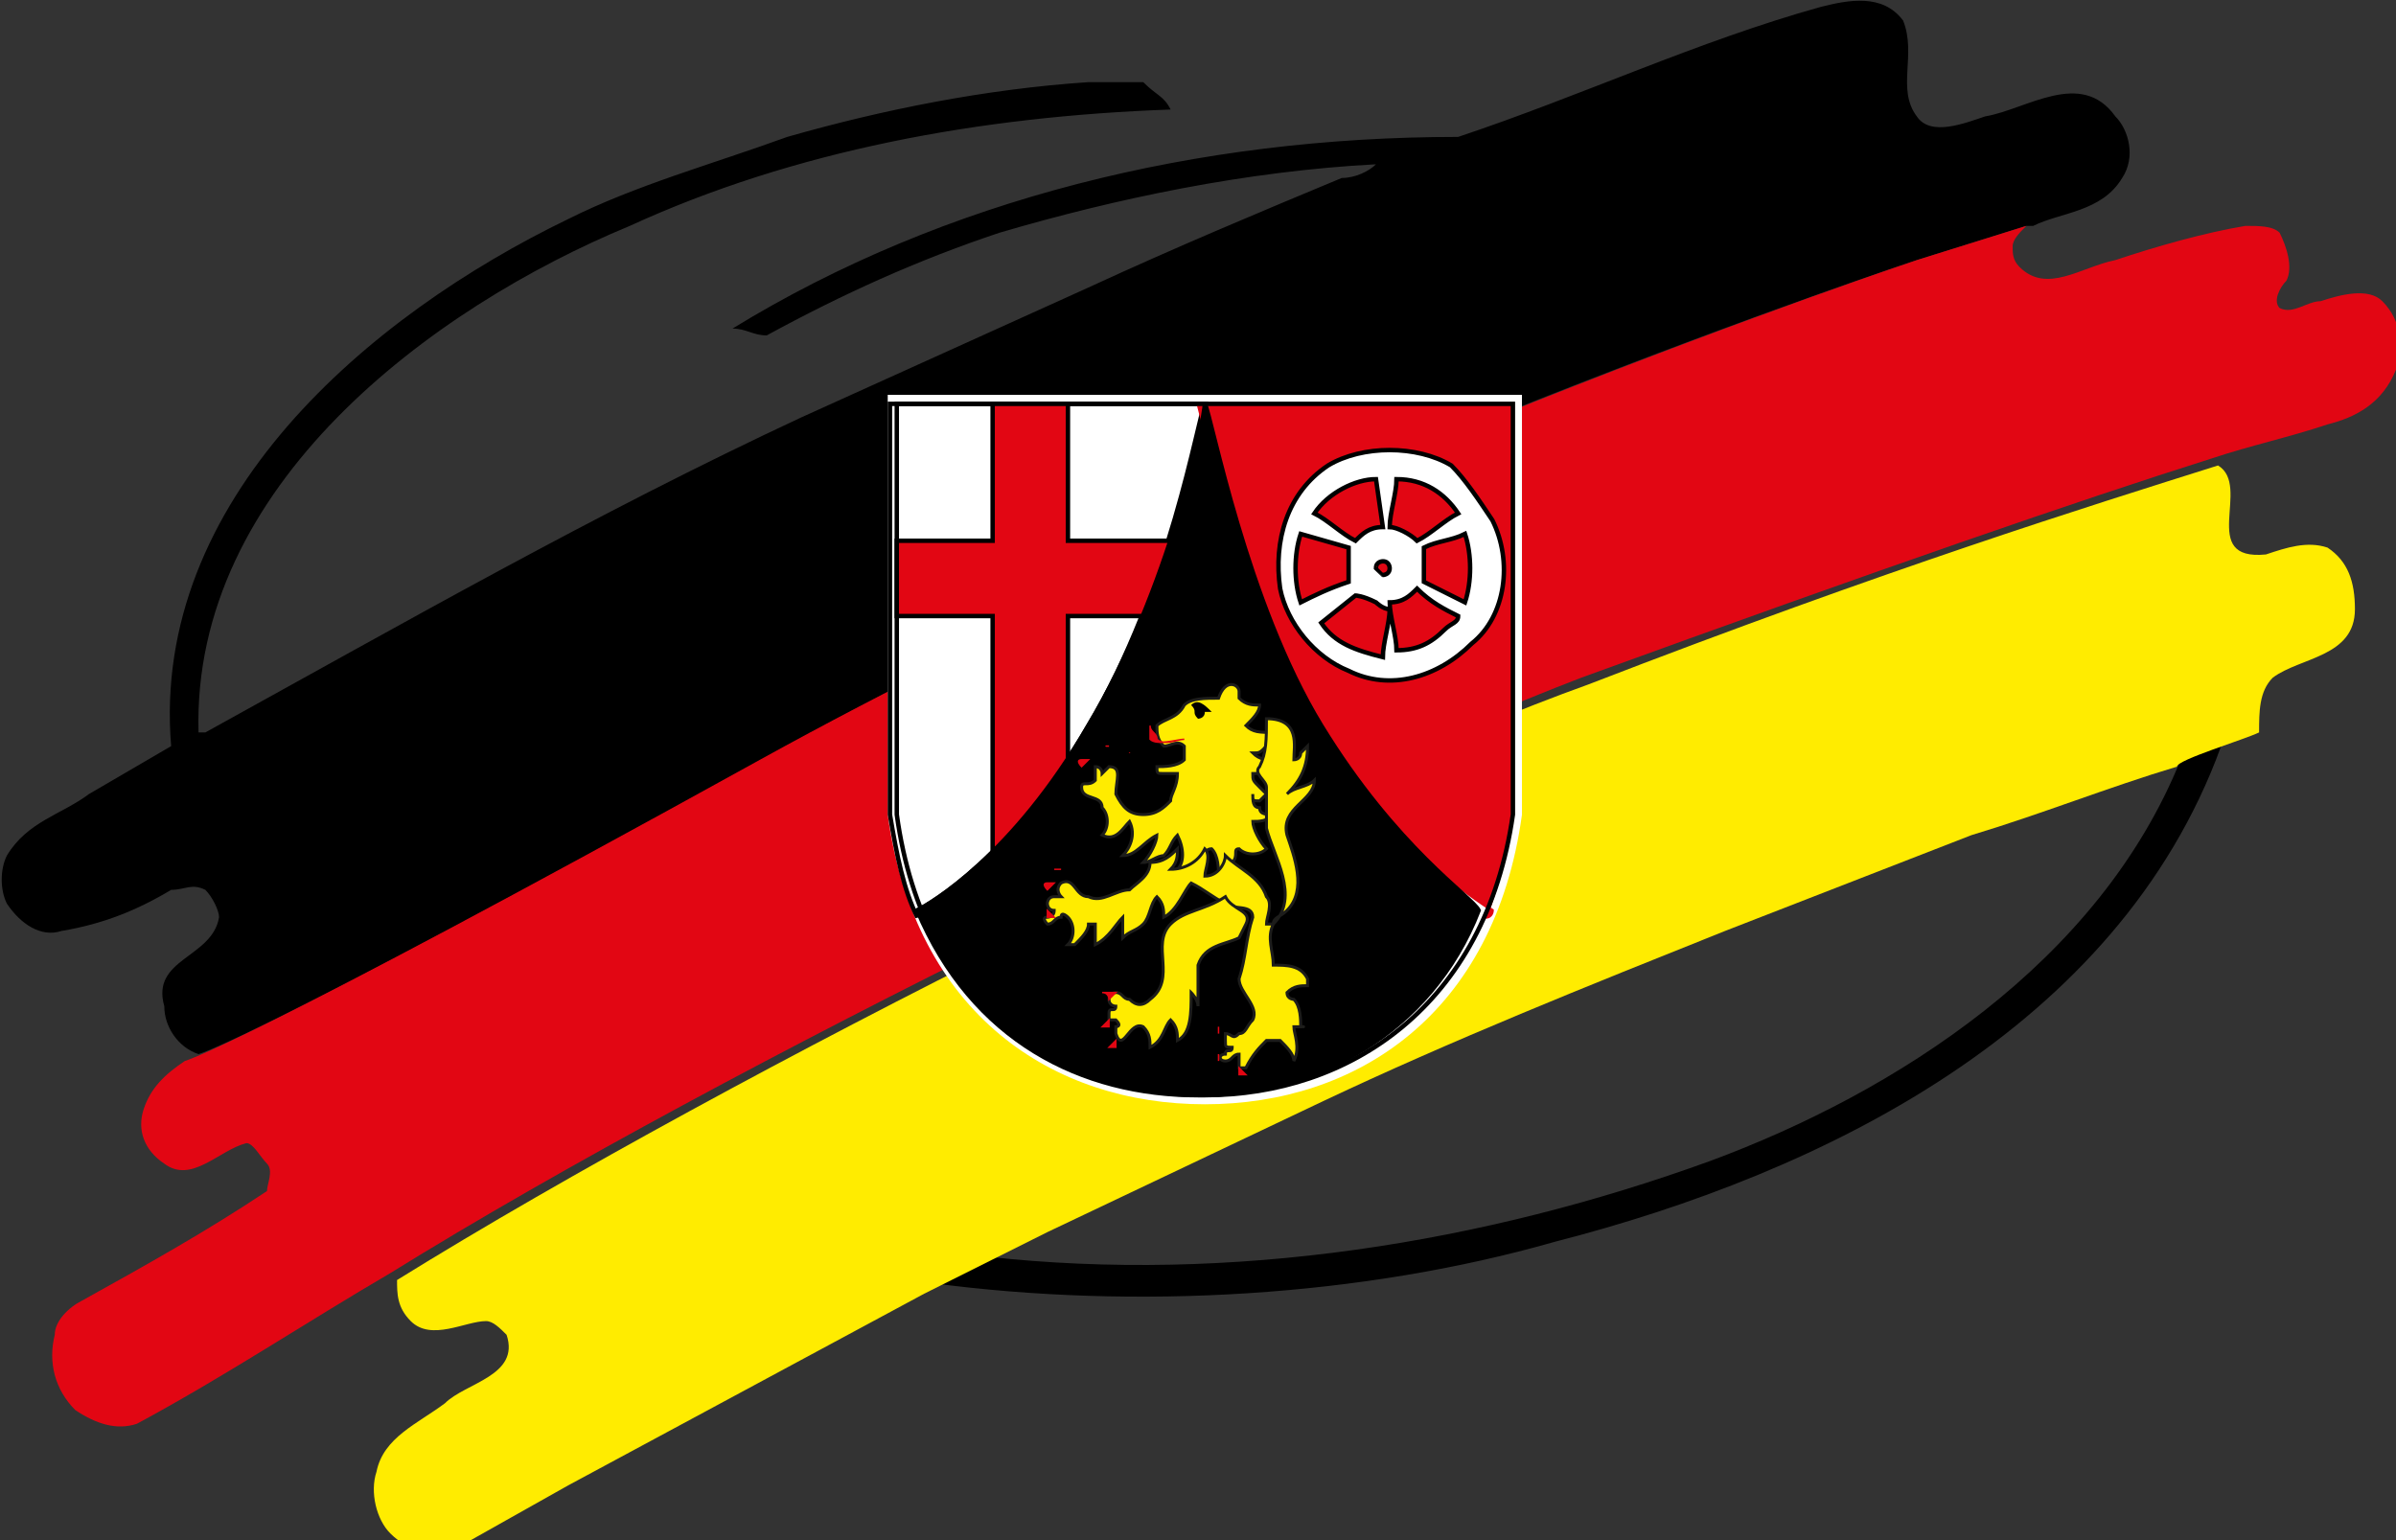
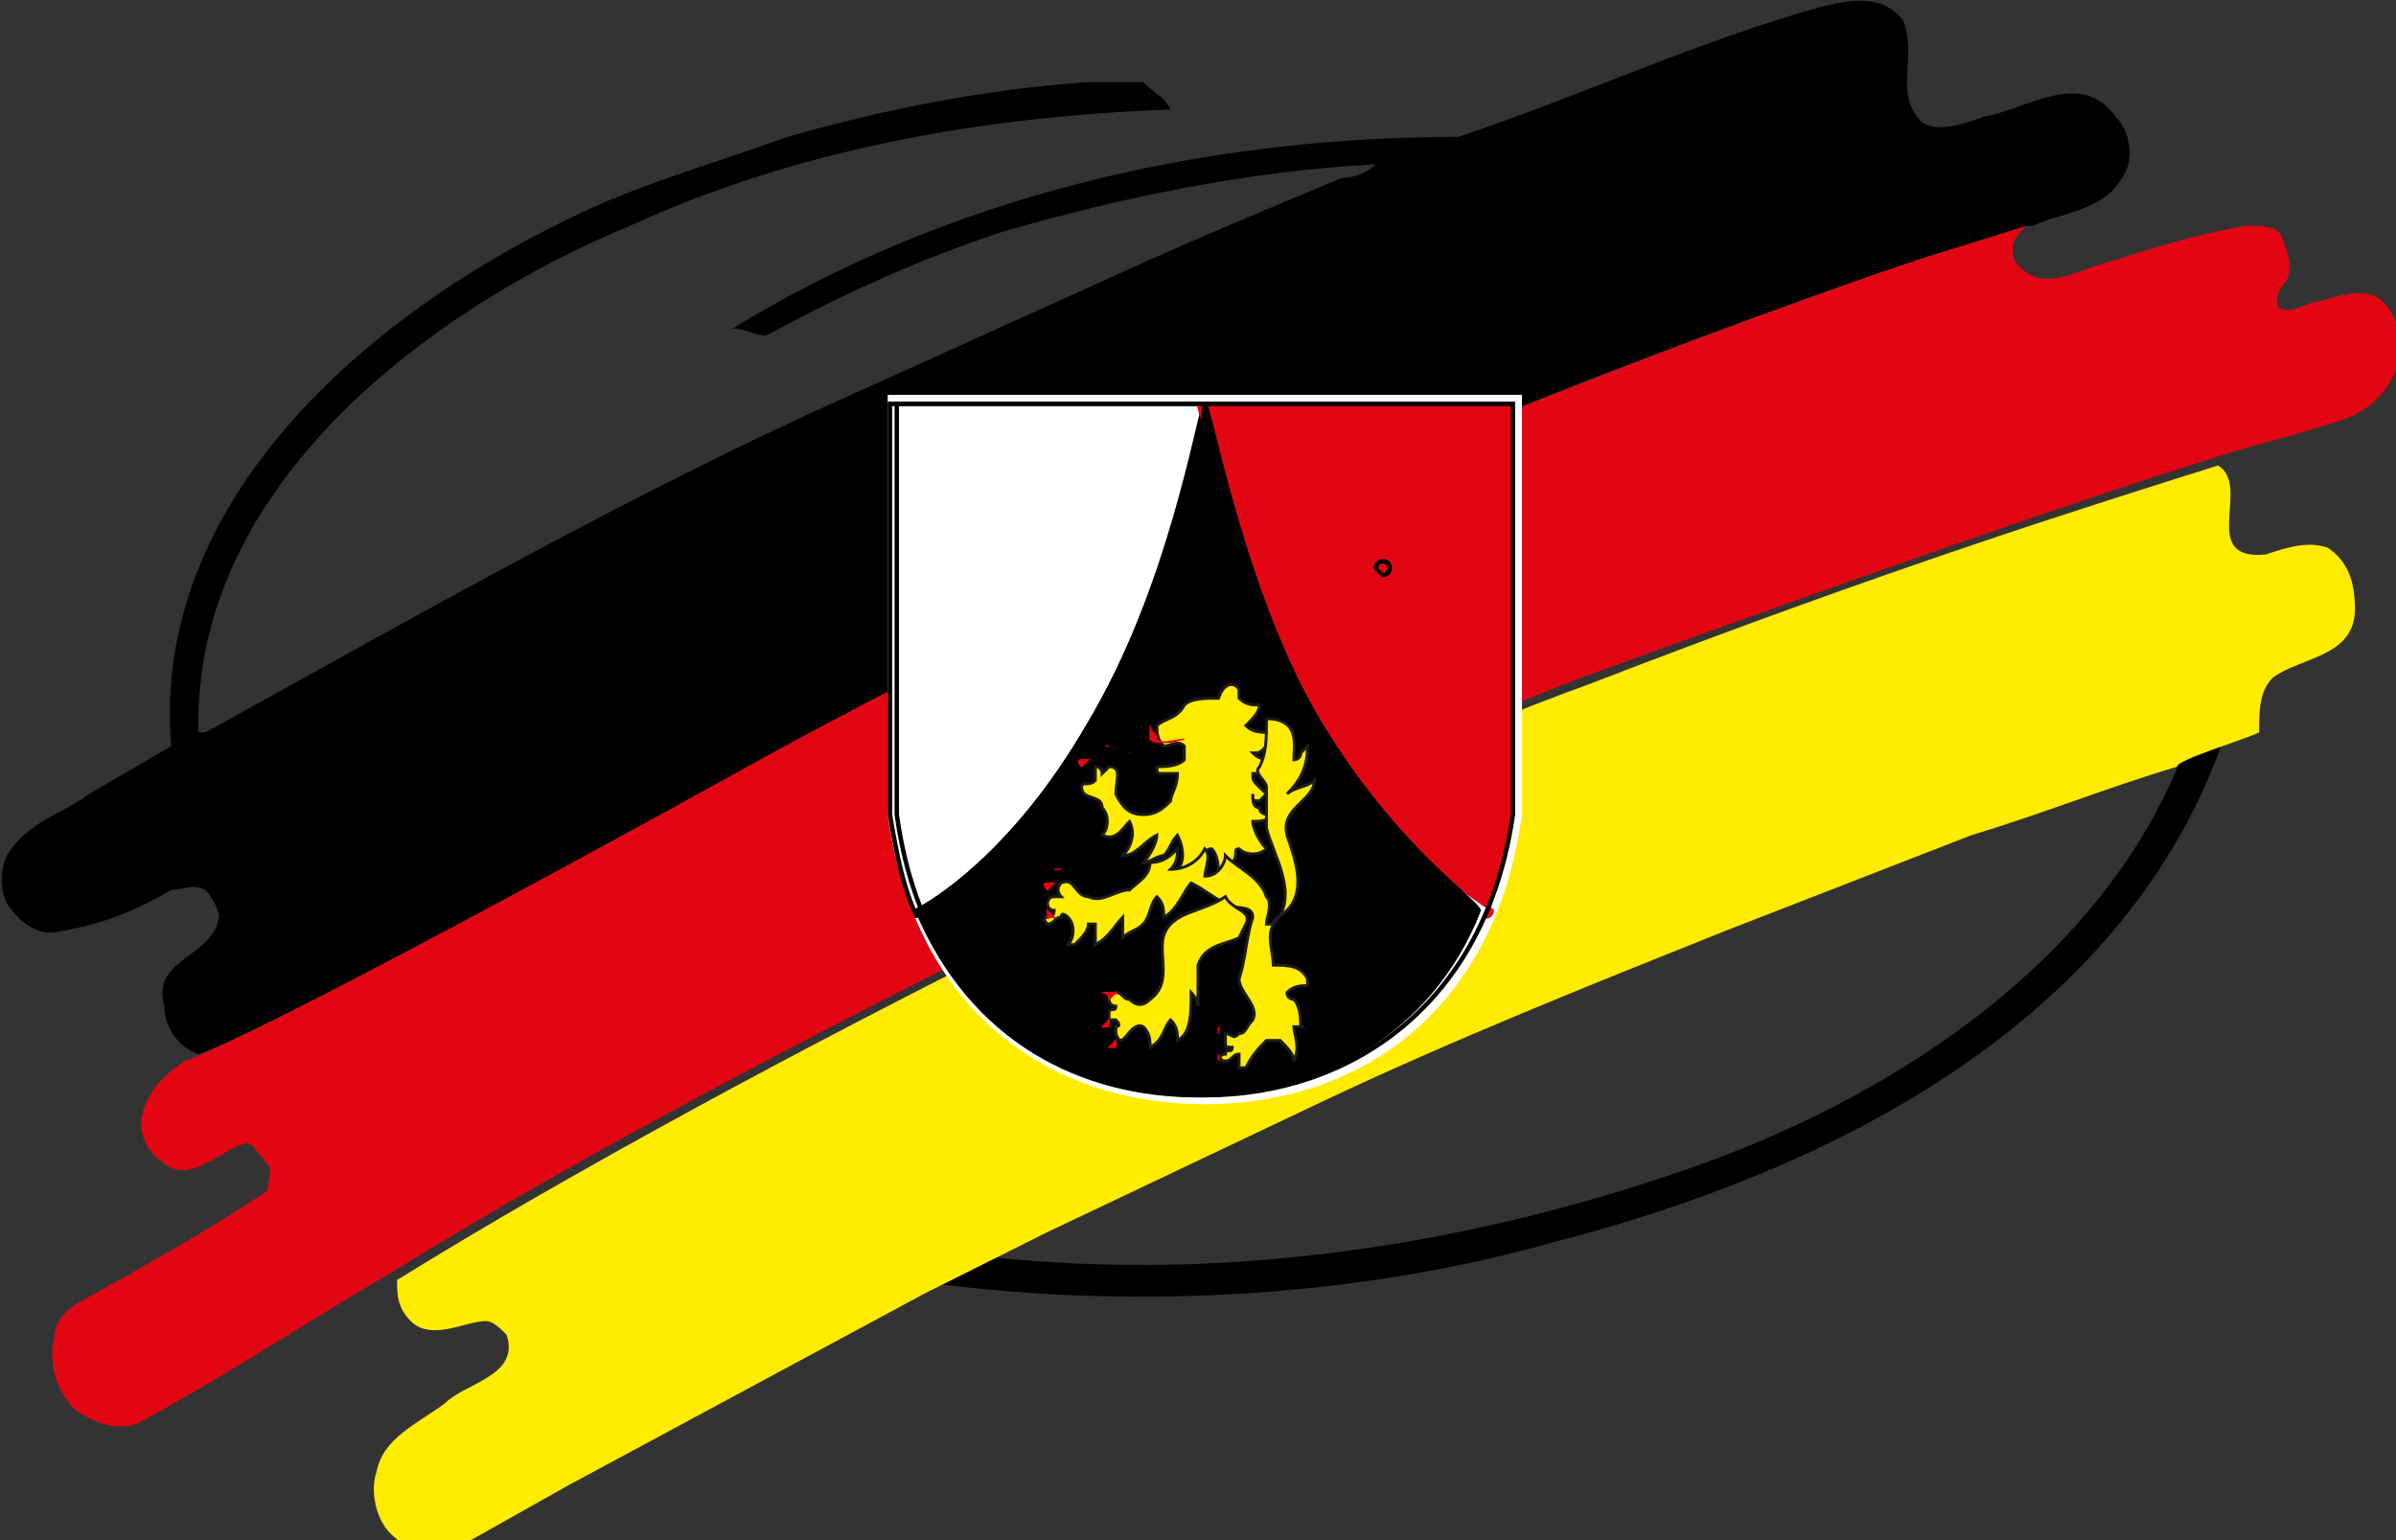
<svg xmlns="http://www.w3.org/2000/svg" version="1.1" id="Ebene_1" x="0px" y="0px" width="35px" height="22.5px" viewBox="0 0 35 22.5" xml:space="preserve">
  <rect x="0" y="0" width="35" height="22.5" fill="#333333" stroke="none" />
  <style type="text/css">
	.st0{stroke:#000000;stroke-width:8.625328e-02;}
	.st1{fill:#FFEC00;}
	.st2{fill:#E20613;}
	.st3{fill:#FFFFFF;stroke:#FFFFFF;stroke-width:6.468996e-02;}
	.st4{fill:none;stroke:#000000;stroke-width:6.468996e-02;}
	.st5{fill:#E20613;stroke:#E20613;stroke-width:4.312664e-02;}
	.st6{fill:none;}
	.st7{fill:#E20613;stroke:#000000;stroke-width:6.468996e-02;}
	.st8{stroke:#000000;stroke-width:6.468996e-02;}
	.st9{fill:#FFEC00;stroke:#1D1D1B;stroke-width:4.312664e-02;}
	.st10{fill:#FFFFFF;}
	.st11{fill:#E20613;stroke:#E20613;stroke-width:2.156332e-02;}
	.st12{fill:#FFFFFF;stroke:#000000;stroke-width:6.468996e-02;}
</style>
  <g>
    <path class="st0" d="M32.4,10.9c-1.5,4.1-5.8,6.2-9.7,7.2c-2.8,0.8-6.1,1-9.1,0.6l0.8-0.3C18,18.8,21.7,18.2,25,17   c2.7-1,5.7-2.9,6.9-5.9L32.4,10.9z" />
    <polygon points="30.6,24 30.6,24 30.6,24  " />
    <path class="st1" d="M33,10.7c0-0.3,0-0.6,0.2-0.8c0.4-0.3,1.2-0.3,1.2-1c0-0.4-0.1-0.7-0.4-0.9c-0.3-0.1-0.6,0-0.9,0.1   c-1,0.1-0.2-1-0.7-1.3c-1.9,0.6-4.8,1.5-9.2,3.2c-3.9,1.4-12.4,5.6-17.4,8.7c0,0.2,0,0.4,0.2,0.6c0.3,0.3,0.8,0,1.1,0   c0.1,0,0.2,0.1,0.3,0.2c0.2,0.6-0.6,0.7-0.9,1c-0.4,0.3-0.9,0.5-1,1c-0.1,0.3,0,0.7,0.2,0.9c0.3,0.3,0.6,0.3,1,0.2l1.6-0.9l5.2-2.8   l1.8-0.9l4-1.9c1.9-0.9,3.9-1.7,5.9-2.5l3.6-1.4c1-0.3,2-0.7,3-1C31.8,11.1,32.8,10.8,33,10.7z" />
    <path d="M28,3.8l1.6-0.5l0,0c0,0,0,0,0.1,0c0.4-0.2,1-0.2,1.3-0.7c0.2-0.3,0.1-0.7-0.1-0.9c-0.5-0.7-1.3-0.1-1.9,0   c-0.3,0.1-0.8,0.3-1,0c-0.3-0.4,0-0.9-0.2-1.4C27.5-0.1,27,0,26.6,0.1c-1.8,0.5-3.5,1.3-5.3,1.9c-3.8,0-7.5,0.9-10.6,2.8   c0.2,0,0.3,0.1,0.5,0.1c1.1-0.6,2.2-1.1,3.4-1.5c1.7-0.5,3.6-0.9,5.5-1c-0.1,0.1-0.3,0.2-0.5,0.2c-1.2,0.5-2.4,1-3.7,1.6l-4.2,1.9   c-3,1.4-5.8,3-8.7,4.6H2.9C2.8,7.1,6.3,4.5,9.2,3.3c2.4-1.1,5.1-1.6,7.9-1.7c-0.1-0.2-0.2-0.2-0.4-0.4l-0.8,0   c-1.5,0.1-3,0.4-4.4,0.8c-1.1,0.4-2.2,0.7-3.2,1.2c-2.9,1.4-6.1,4.1-5.8,7.7l-1.2,0.7c-0.4,0.3-0.9,0.4-1.2,0.9   c-0.1,0.2-0.1,0.5,0,0.7c0.2,0.3,0.5,0.5,0.8,0.4c0.6-0.1,1.1-0.3,1.6-0.6c0.2,0,0.3-0.1,0.5,0c0.1,0.1,0.2,0.3,0.2,0.4   c-0.1,0.6-1,0.6-0.8,1.3c0,0.3,0.2,0.6,0.5,0.7c0,0,0.8-0.2,8.4-4.4S28,3.8,28,3.8z" />
    <path class="st2" d="M34,6.2c0.4-0.1,0.8-0.3,1-0.8c0.1-0.3,0.1-0.7-0.2-1c-0.2-0.2-0.6-0.1-0.9,0c-0.2,0-0.4,0.2-0.6,0.1   c-0.1-0.1,0-0.3,0.1-0.4c0.1-0.2,0-0.5-0.1-0.7c-0.1-0.1-0.3-0.1-0.5-0.1c-0.6,0.1-1.3,0.3-1.9,0.5c-0.5,0.1-1,0.5-1.4,0.1   c-0.1-0.1-0.1-0.2-0.1-0.3c0-0.1,0.1-0.2,0.2-0.3l0,0L28,3.8c0,0-9.3,3.1-16.9,7.3s-8.4,4.4-8.4,4.4c-0.3,0.2-0.5,0.4-0.6,0.7   c-0.1,0.3,0,0.6,0.3,0.8c0.4,0.3,0.8-0.2,1.2-0.3c0.1,0,0.2,0.2,0.3,0.3c0.1,0.1,0,0.3,0,0.4C3,18,2.1,18.5,1.2,19   c-0.2,0.1-0.4,0.3-0.4,0.5c-0.1,0.4,0,0.8,0.3,1.1c0.3,0.2,0.6,0.3,0.9,0.2c1.3-0.7,2.5-1.5,3.7-2.2c5-3.1,13.5-7.2,17.4-8.7   c4.4-1.6,7.3-2.6,9.2-3.2c0,0,0,0,0,0C32.9,6.5,33.4,6.4,34,6.2z" />
    <path class="st3" d="M17.7,5.8h-0.1H13v6.1c0.4,2.9,2.4,4.2,4.6,4.2v0c0,0,0,0,0,0c0,0,0,0,0,0v0c2.2,0,4.2-1.3,4.6-4.2V5.8H17.7z" />
    <path class="st4" d="M15.9,10.6c1.2-2,1.6-4.5,1.7-4.7h-0.1h-4.5v6c0.1,0.6,0.2,1.1,0.4,1.5c0,0,0-0.1,0-0.1   C13.6,13.2,14.8,12.5,15.9,10.6z" />
    <path class="st5" d="M21.8,13.3c0,0,0,0.1-0.1,0.1c0.2-0.5,0.3-1,0.4-1.5v-6h-4.5h-0.1c0.2,0.8,0.9,3.4,1.7,4.7   C20.4,12.4,21.5,13.1,21.8,13.3z" />
    <path class="st4" d="M17.7,5.9h-0.1h-4.5v6c0.4,2.9,2.4,4.1,4.5,4.1v0c0,0,0,0,0,0c0,0,0,0,0,0v0c2.1,0,4.1-1.3,4.5-4.1v-6H17.7z" />
    <path class="st6" d="M17.6,5.9c0,0-0.6,2.8-1.7,4.7c-1.2,2.1-2.4,2.6-2.4,2.6" />
    <path class="st6" d="M17.6,5.9c0,0,0.6,2.8,1.7,4.7c1.2,2.1,2.4,2.6,2.4,2.6" />
-     <polygon class="st7" points="17.2,7.9 15.6,7.9 15.6,5.9 14.5,5.9 14.5,7.9 13.1,7.9 13.1,9 14.5,9 14.5,12.4 15.6,12.4 15.6,9    17.2,9  " />
    <g>
      <path d="M17.6,5.9C17.6,5.9,17.6,5.9,17.6,5.9L17.6,5.9C17.6,5.9,17.6,5.9,17.6,5.9z" />
      <path class="st8" d="M19.3,10.6c-1.1-1.8-1.6-4.5-1.7-4.7h0c0,0.2-0.5,2.7-1.7,4.7c-1.1,1.9-2.3,2.6-2.5,2.7    c0.8,1.9,2.4,2.7,4.1,2.7v0c0,0,0,0,0,0c0,0,0,0,0,0v0c1.7,0,3.4-0.9,4.1-2.7C21.5,13.1,20.4,12.4,19.3,10.6z" />
    </g>
    <path class="st9" d="M18.1,10.1l0,0.1c0.1,0.1,0.2,0.1,0.3,0.1c0,0.1-0.1,0.2-0.2,0.3c0.1,0.1,0.2,0.1,0.4,0.1c0,0.1,0,0.1-0.1,0.2   c-0.1,0.1-0.1,0.1-0.2,0.1c0.1,0.1,0.2,0.1,0.3,0.1c0,0.1-0.1,0.2-0.2,0.2l-0.1,0c0,0.1,0,0.1,0.1,0.2l0.1,0.1c0,0-0.1,0.1-0.1,0.1   c-0.1,0-0.1,0-0.1-0.1c0,0.1,0,0.2,0.1,0.2c0,0.1,0.1,0.1,0.2,0.1c-0.1,0.1-0.2,0.1-0.3,0.1c0,0.1,0.1,0.3,0.2,0.4   c-0.1,0.1-0.3,0.1-0.4,0c-0.1,0,0,0.1-0.1,0.2c0,0.1-0.1,0.2-0.2,0.2c0-0.1,0-0.3-0.1-0.4c-0.1,0-0.1,0.1-0.1,0.1   c-0.1,0.1-0.2,0.2-0.4,0.2c0.1-0.1,0.1-0.3,0-0.5c-0.1,0.1-0.1,0.2-0.2,0.3c-0.1,0-0.2,0.1-0.3,0.1c0.1-0.1,0.2-0.3,0.2-0.4   c-0.2,0.1-0.3,0.3-0.5,0.3c0.1-0.1,0.2-0.3,0.1-0.5c-0.1,0.1-0.2,0.3-0.4,0.2c0.1-0.1,0.1-0.3,0-0.4c0-0.2-0.3-0.1-0.3-0.3   c0-0.1,0.1,0,0.2-0.1c0-0.1,0-0.1,0-0.2c0.1,0,0.1,0.1,0.1,0.1c0,0,0.1-0.1,0.1-0.1c0.2,0,0.1,0.2,0.1,0.4c0.1,0.2,0.2,0.3,0.4,0.3   c0.2,0,0.3-0.1,0.4-0.2c0-0.1,0.1-0.2,0.1-0.4c-0.1,0-0.1,0-0.2,0c-0.1,0-0.1,0-0.1-0.1v0c0.1,0,0.3,0,0.4-0.1c0-0.1,0-0.2,0-0.2   c-0.1-0.1-0.2,0-0.3,0c-0.1-0.1-0.1-0.2-0.1-0.3c0.1-0.1,0.3-0.1,0.4-0.3c0.1-0.1,0.3-0.1,0.5-0.1C17.9,9.9,18.1,10,18.1,10.1z" />
-     <path d="M17.7,10.4l-0.1,0c0,0.1-0.1,0.1-0.1,0.1c-0.1-0.1,0-0.1-0.1-0.2v0C17.5,10.2,17.6,10.3,17.7,10.4z" />
    <path class="st10" d="M17.5,10.3C17.5,10.3,17.5,10.3,17.5,10.3L17.5,10.3C17.5,10.4,17.5,10.4,17.5,10.3z" />
    <path class="st9" d="M18.9,11.1c0,0,0.1,0,0.1-0.1l0.1-0.1c0,0.3-0.1,0.5-0.3,0.7l0,0c0.1-0.1,0.3-0.1,0.4-0.2   c0,0.3-0.5,0.4-0.4,0.8c0.1,0.3,0.3,0.8,0,1.1c-0.1,0.1-0.2,0.1-0.2,0.2c-0.1,0.2,0,0.4,0,0.6c0.2,0,0.4,0,0.5,0.2c0,0,0,0,0,0.1   c-0.1,0-0.2,0-0.3,0.1c0,0.1,0.1,0.1,0.1,0.1c0.1,0.1,0.1,0.3,0.1,0.4C19.1,15,19,15,19,15c0,0-0.1,0-0.1,0c0,0.1,0.1,0.3,0,0.5   c0-0.1-0.1-0.2-0.2-0.3c-0.1,0-0.1,0-0.2,0c-0.1,0.1-0.2,0.2-0.3,0.4c0,0-0.1,0-0.1,0c0,0,0-0.1,0-0.2c-0.1,0-0.1,0.1-0.2,0.1   c-0.1,0-0.1-0.1,0-0.1c0-0.1,0.1,0,0.1-0.1c-0.1,0-0.1,0-0.1-0.1c0,0,0-0.1,0-0.1c0.1,0,0.1,0.1,0.2,0c0.1,0,0.1-0.1,0.2-0.2   c0.1-0.2-0.2-0.4-0.2-0.6c0.1-0.3,0.1-0.6,0.2-0.9c0-0.2-0.3-0.1-0.4-0.2c-0.2-0.1-0.3-0.2-0.5-0.3c-0.1,0.1-0.2,0.4-0.4,0.5   c0-0.1,0-0.2-0.1-0.3c-0.1,0.1-0.1,0.3-0.2,0.4c-0.1,0.1-0.2,0.1-0.3,0.2c0-0.1,0-0.2,0-0.3c-0.1,0.1-0.2,0.3-0.4,0.4   c0-0.1,0-0.2,0-0.3c0,0,0,0-0.1,0c0,0.1-0.1,0.2-0.2,0.3c0,0-0.1,0-0.1,0c0.1-0.1,0.1-0.3,0-0.4c0,0-0.1-0.1-0.1,0   c-0.1,0-0.1,0.1-0.2,0.1c0,0-0.1-0.1,0-0.1c0,0,0.1,0,0.1-0.1c-0.1,0-0.1-0.1-0.1-0.1c0,0,0-0.1,0.1-0.1c0.1,0,0.1,0,0.1,0   c0,0-0.1-0.1,0-0.2c0.2-0.1,0.2,0.2,0.4,0.2c0.2,0.1,0.4-0.1,0.6-0.1c0.1-0.1,0.3-0.2,0.3-0.4c0.2,0,0.3-0.1,0.4-0.2   c0,0.1,0,0.2-0.1,0.3v0c0.2,0,0.4-0.1,0.5-0.3c0.1,0.1,0,0.3,0,0.4c0.2,0,0.3-0.2,0.3-0.3c0.2,0.2,0.5,0.3,0.6,0.6   c0.1,0.1,0,0.3,0,0.4c0,0,0.1,0,0.1,0c0.4-0.4,0-1-0.1-1.4c0-0.2,0-0.4,0-0.6c0-0.1-0.2-0.2-0.1-0.3c0.1-0.2,0.1-0.4,0.1-0.7   C19,10.5,18.9,10.9,18.9,11.1z" />
    <path class="st9" d="M18.2,13.5l-0.1,0.2c-0.2,0.1-0.5,0.1-0.6,0.4c0,0.2,0,0.4,0,0.6c0-0.1-0.1-0.2-0.1-0.2c0,0.3,0,0.6-0.2,0.7h0   c0-0.1,0-0.2-0.1-0.3c-0.1,0.1-0.1,0.3-0.3,0.4c0-0.1,0-0.2-0.1-0.3c-0.2-0.1-0.3,0.4-0.4,0.1c0,0,0-0.1,0-0.1c0,0,0.1,0,0-0.1   c0,0-0.1,0-0.1,0c0,0,0-0.1,0-0.1c0-0.1,0.1,0,0.1-0.1c0,0-0.1,0-0.1-0.1c0-0.1,0.1-0.1,0.1-0.1c0.1,0,0.1,0.1,0.2,0.1   c0.1,0.1,0.2,0.1,0.3,0c0.4-0.3,0-0.8,0.3-1.1c0.2-0.2,0.5-0.2,0.8-0.4C18,13.3,18.3,13.3,18.2,13.5z" />
    <g>
      <path class="st11" d="M16.9,10.8c0.1,0.1,0.3,0,0.4,0c-0.1,0-0.4,0.1-0.5,0c0-0.1,0-0.1,0-0.2C16.8,10.7,16.9,10.7,16.9,10.8z" />
      <path class="st11" d="M16.2,10.9L16.2,10.9L16.2,10.9C16.1,10.9,16.2,10.9,16.2,10.9z" />
      <path class="st11" d="M16.5,11L16.5,11L16.5,11C16.5,10.9,16.5,10.9,16.5,11z" />
      <path class="st11" d="M15.8,11.2c0,0-0.1-0.1,0-0.1l0.1,0L15.8,11.2z" />
      <polygon class="st11" points="15.4,12.7 15.4,12.7 15.5,12.7   " />
      <path class="st11" d="M15.3,13c0,0-0.1-0.1,0-0.1h0.1L15.3,13z" />
      <polygon class="st11" points="15.3,13.4 15.3,13.3 15.4,13.4   " />
      <path class="st11" d="M16.3,14.5c0,0-0.1,0.1-0.1,0.1c0,0,0-0.1-0.1-0.1C16.2,14.5,16.2,14.5,16.3,14.5z" />
      <path class="st11" d="M16.2,15l-0.1,0c0,0,0.1-0.1,0.1-0.1C16.2,14.9,16.2,15,16.2,15z" />
      <path class="st11" d="M17.8,15.1L17.8,15.1c0-0.1,0-0.1,0-0.1L17.8,15.1z" />
      <path class="st11" d="M16.3,15.3c0,0-0.1,0-0.1,0l0.1-0.1L16.3,15.3z" />
      <path class="st11" d="M17.8,15.5c0,0,0-0.1,0-0.1L17.8,15.5L17.8,15.5z" />
-       <polygon class="st11" points="18.1,15.7 18.1,15.6 18.2,15.7   " />
    </g>
-     <path class="st12" d="M21.8,7.6c0.3,0.6,0.2,1.4-0.3,1.8c-0.5,0.5-1.2,0.7-1.8,0.4c-0.5-0.2-0.9-0.7-1-1.2   c-0.1-0.7,0.1-1.4,0.7-1.8c0.5-0.3,1.3-0.3,1.8,0C21.4,7,21.6,7.3,21.8,7.6z M20.1,7c-0.3,0-0.7,0.2-0.9,0.5   c0.2,0.1,0.4,0.3,0.6,0.4c0.1-0.1,0.2-0.2,0.4-0.2L20.1,7z M20.4,7c0,0.2-0.1,0.5-0.1,0.7c0.1,0,0.3,0.1,0.4,0.2   c0.2-0.1,0.4-0.3,0.6-0.4C21.1,7.2,20.8,7,20.4,7z M20.8,8c0,0.1,0,0.3,0,0.5l0.6,0.3l0,0c0.1-0.3,0.1-0.7,0-1   C21.2,7.9,21,7.9,20.8,8z M19,7.8c-0.1,0.3-0.1,0.7,0,1c0.2-0.1,0.4-0.2,0.7-0.3c0-0.1,0-0.3,0-0.5L19,7.8z M20.7,8.6   c-0.1,0.1-0.2,0.2-0.4,0.2c0,0.2,0.1,0.5,0.1,0.7c0.3,0,0.5-0.1,0.7-0.3c0.1-0.1,0.2-0.1,0.2-0.2C21.1,8.9,20.9,8.8,20.7,8.6z    M19.8,8.7l-0.5,0.4l0,0c0.2,0.3,0.5,0.4,0.9,0.5c0-0.2,0.1-0.5,0.1-0.7c-0.1,0-0.2-0.1-0.2-0.1C19.9,8.7,19.8,8.7,19.8,8.7z" />
    <path class="st7" d="M20.1,8.3c0-0.1,0.1-0.1,0.1-0.1c0.1,0,0.1,0.1,0.1,0.1c0,0.1-0.1,0.1-0.1,0.1C20.2,8.4,20.1,8.3,20.1,8.3z" />
  </g>
  <g>
</g>
  <g>
</g>
  <g>
</g>
  <g>
</g>
  <g>
</g>
  <g>
</g>
  <g>
</g>
  <g>
</g>
  <g>
</g>
  <g>
</g>
  <g>
</g>
  <g>
</g>
  <g>
</g>
  <g>
</g>
  <g>
</g>
</svg>